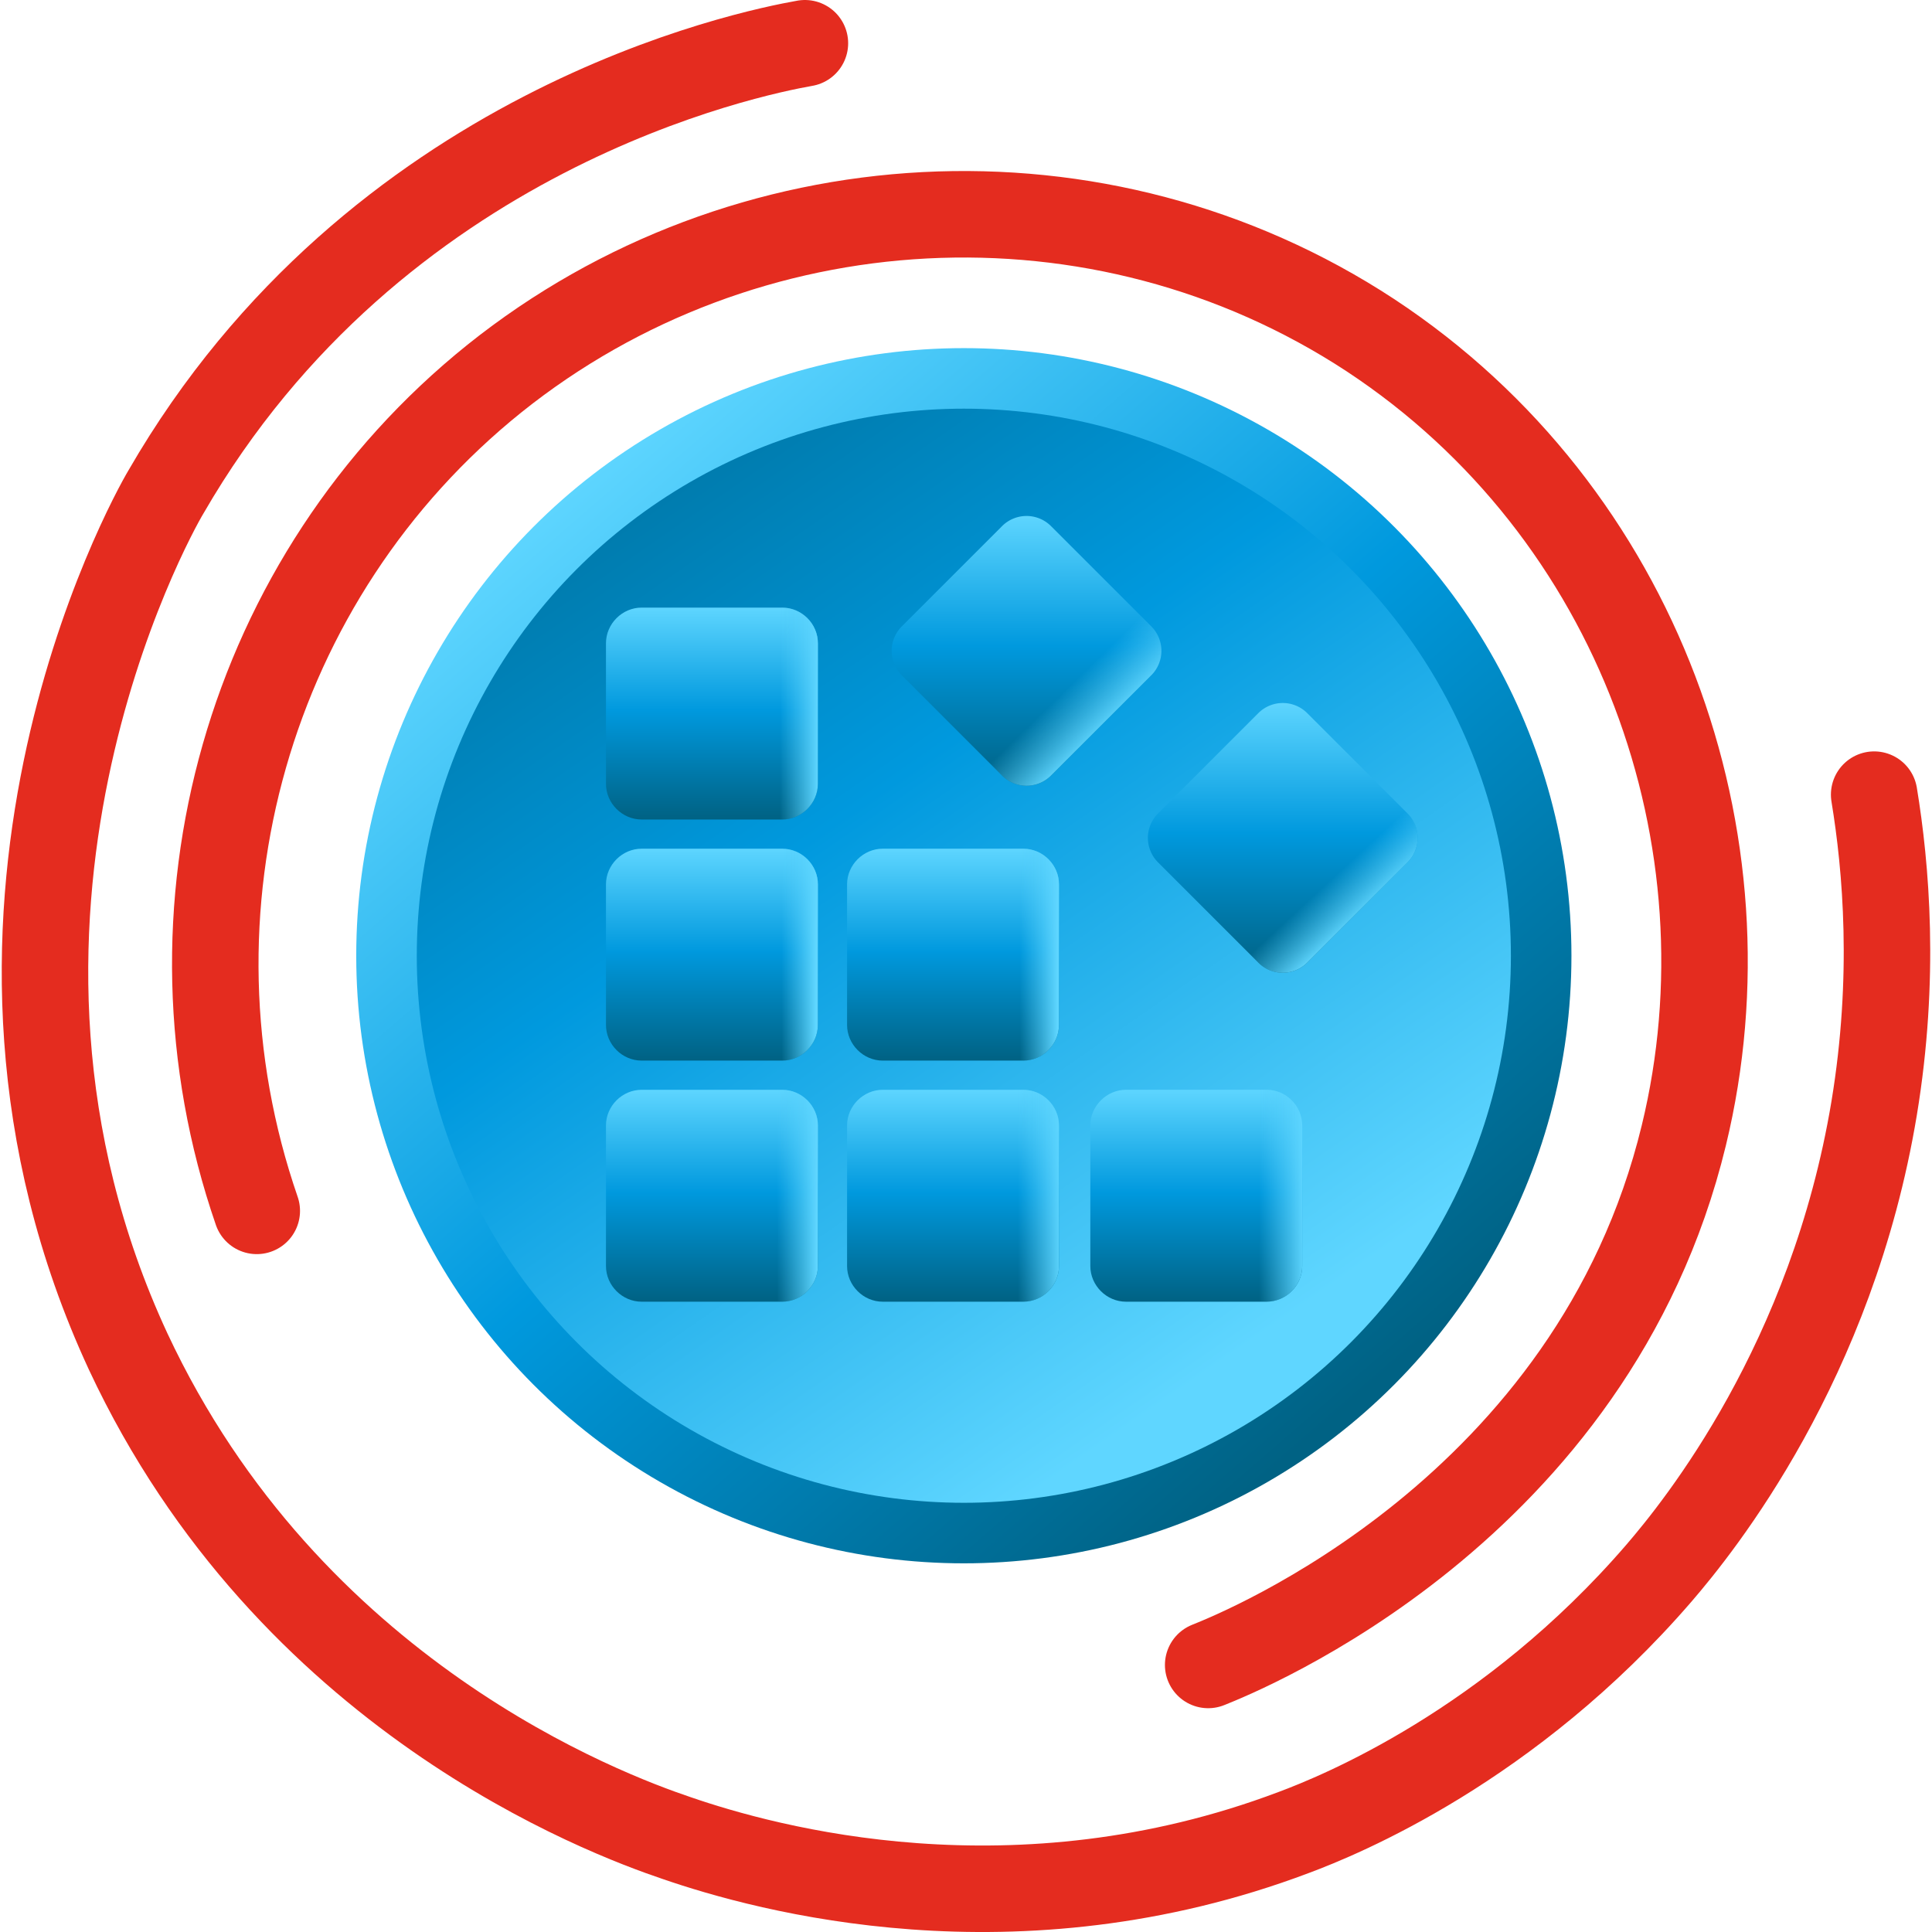
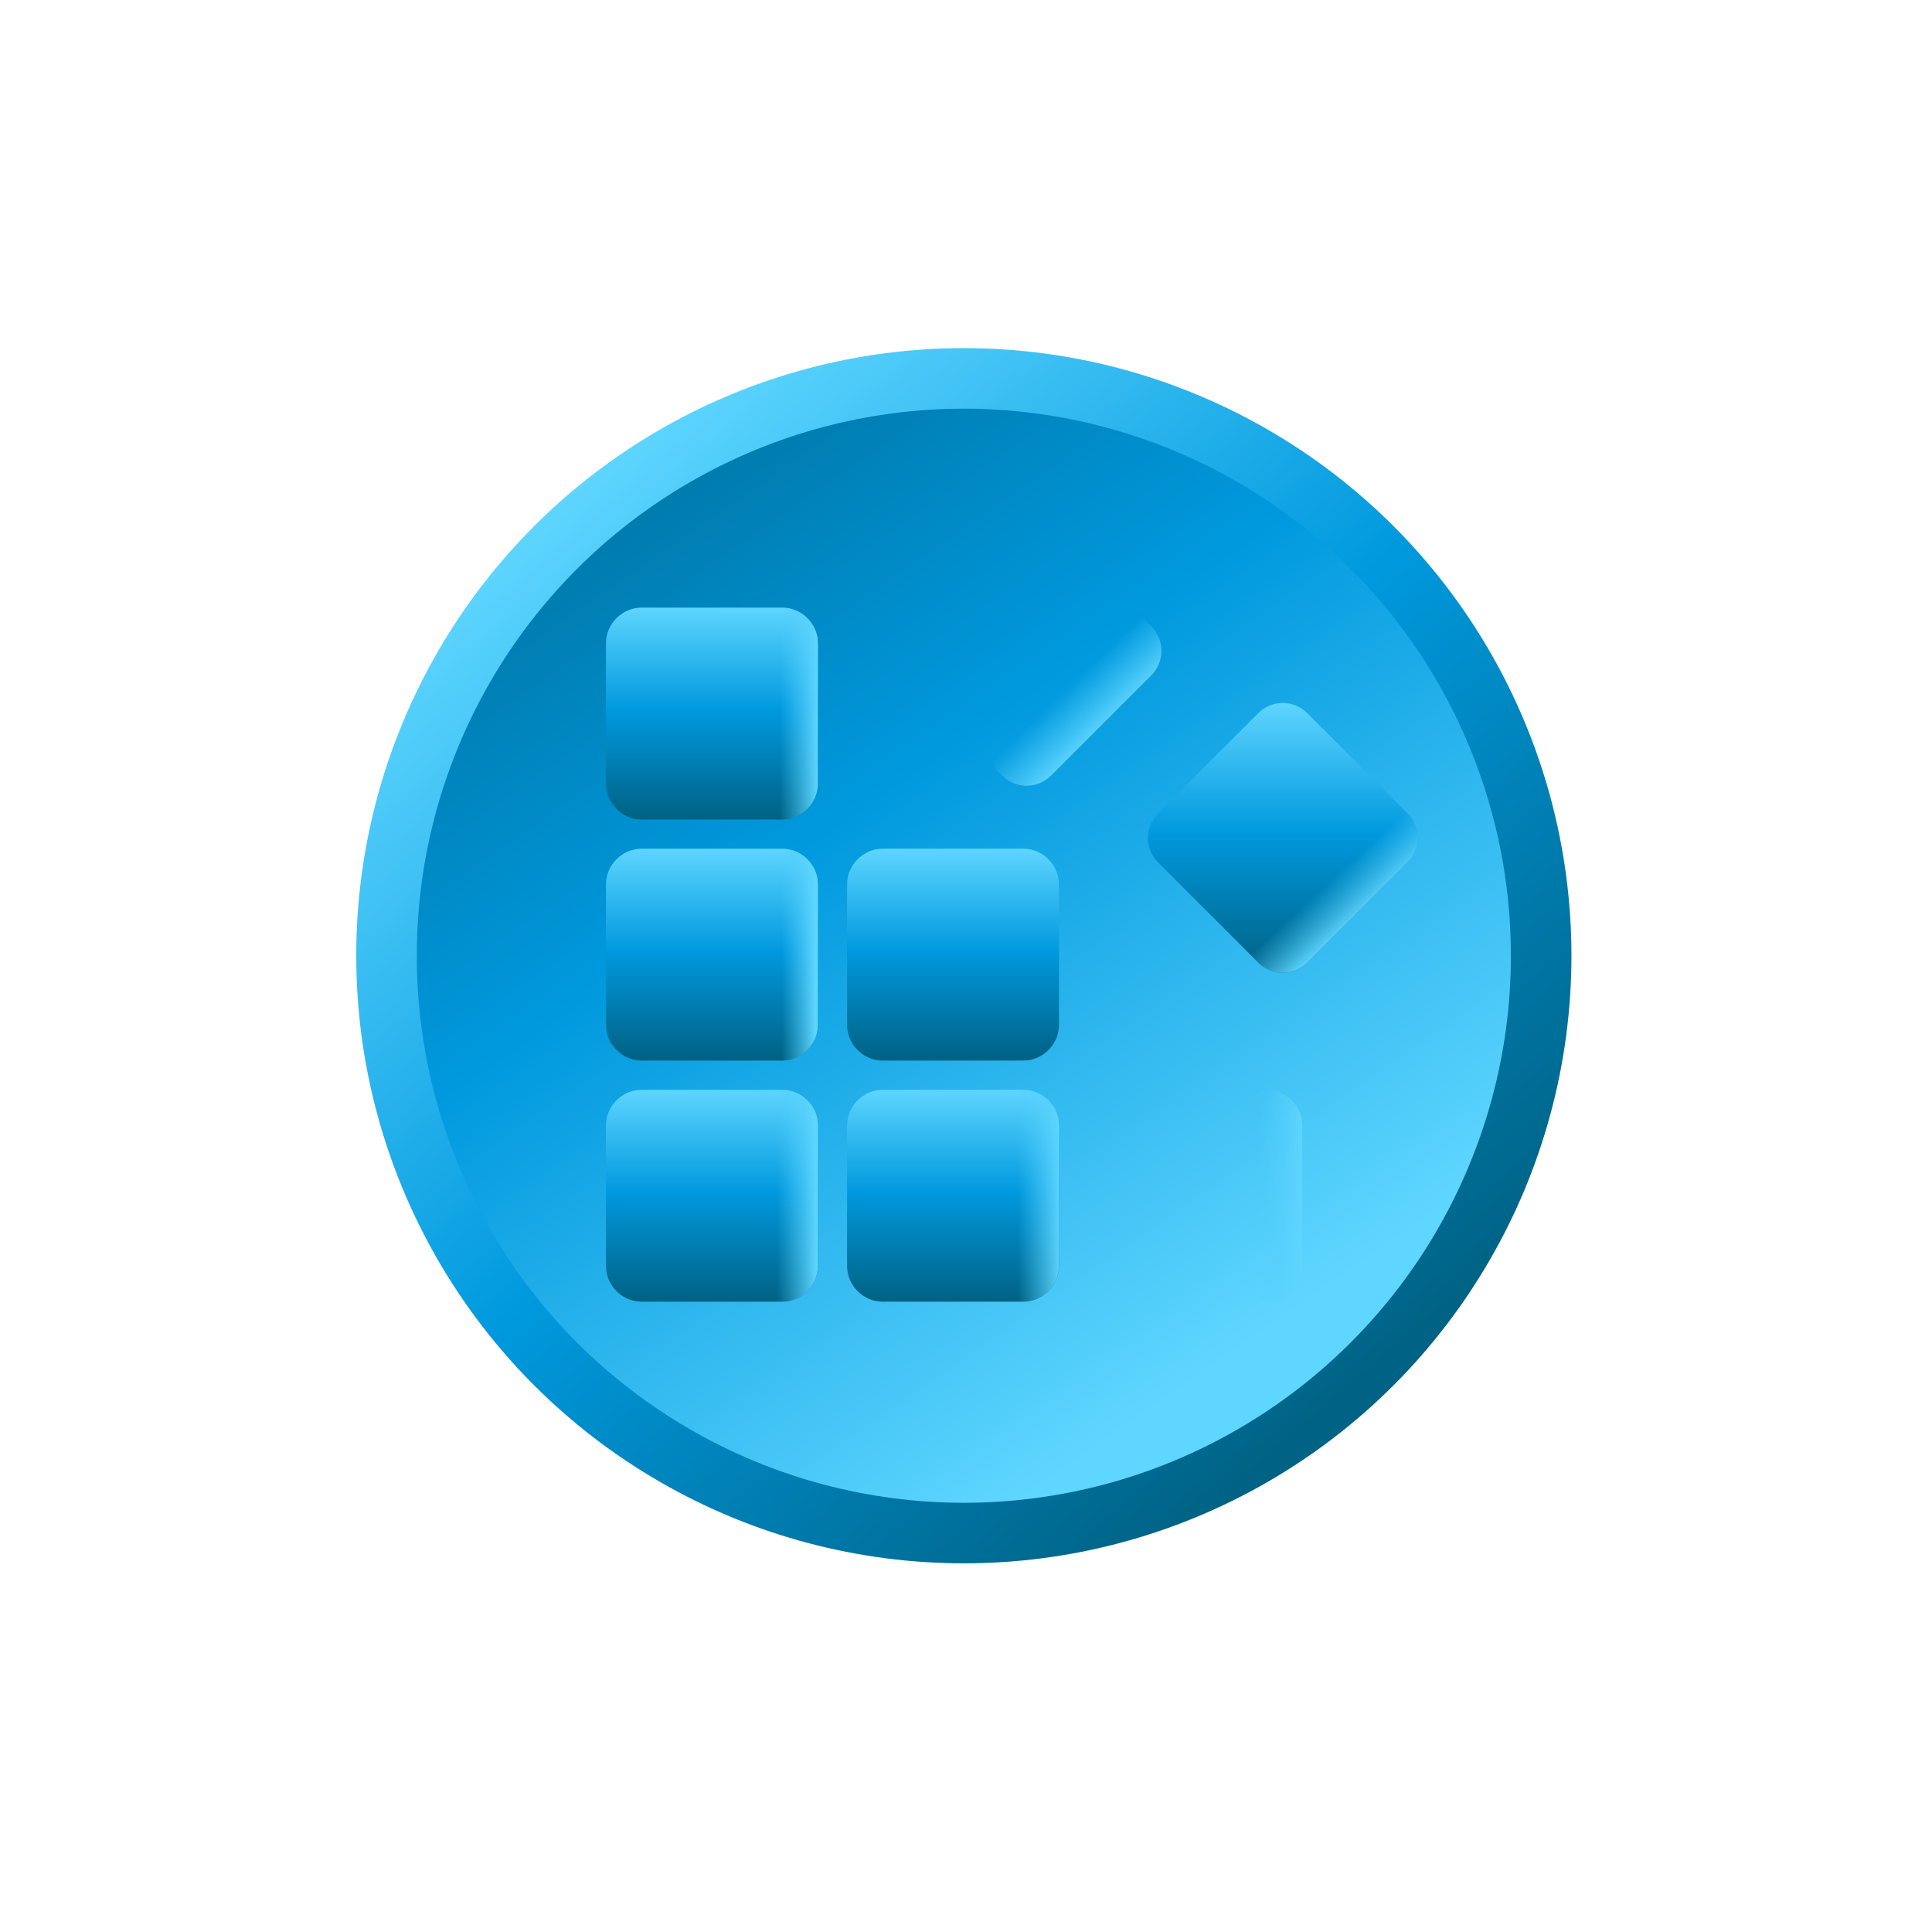
<svg xmlns="http://www.w3.org/2000/svg" viewBox="0 0 178.38 178.7" width="30" height="30">
  <defs>
    <linearGradient id="a" x1="51.61" y1="-765.2" x2="124.81" y2="-849.8" gradientTransform="matrix(1 0 0 -1 0 -720)" gradientUnits="userSpaceOnUse">
      <stop offset="0" stop-color="#5fd6ff" />
      <stop offset=".49" stop-color="#0099de" />
      <stop offset="1" stop-color="#006284" />
    </linearGradient>
    <linearGradient id="b" x1="114.36" y1="-845.06" x2="42.96" y2="-741.86" gradientTransform="matrix(1 0 0 -1 0 -720)" gradientUnits="userSpaceOnUse">
      <stop offset="0" stop-color="#5fd6ff" />
      <stop offset=".49" stop-color="#0099de" />
      <stop offset="1" stop-color="#006284" />
    </linearGradient>
    <linearGradient id="c" x1="118.49" y1="115.2" x2="118.49" y2="90.19" gradientTransform="matrix(1 0 0 -1 0 180)" gradientUnits="userSpaceOnUse">
      <stop offset="0" stop-color="#5fd6ff" />
      <stop offset=".49" stop-color="#0099de" />
      <stop offset="1" stop-color="#006284" />
    </linearGradient>
    <linearGradient id="d" x1="94.79" y1="132.5" x2="94.79" y2="107.49" gradientTransform="matrix(1 0 0 -1 0 180)" gradientUnits="userSpaceOnUse">
      <stop offset="0" stop-color="#5fd6ff" />
      <stop offset=".49" stop-color="#0099de" />
      <stop offset="1" stop-color="#006284" />
    </linearGradient>
    <linearGradient id="e" x1="110.49" y1="79.32" x2="110.49" y2="59.7" gradientTransform="matrix(1 0 0 -1 0 180)" gradientUnits="userSpaceOnUse">
      <stop offset="0" stop-color="#5fd6ff" />
      <stop offset=".49" stop-color="#0099de" />
      <stop offset="1" stop-color="#006284" />
    </linearGradient>
    <linearGradient id="f" x1="87.99" y1="79.32" x2="87.99" y2="59.7" gradientTransform="matrix(1 0 0 -1 0 180)" gradientUnits="userSpaceOnUse">
      <stop offset="0" stop-color="#5fd6ff" />
      <stop offset=".49" stop-color="#0099de" />
      <stop offset="1" stop-color="#006284" />
    </linearGradient>
    <linearGradient id="g" x1="65.69" y1="79.32" x2="65.69" y2="59.7" gradientTransform="matrix(1 0 0 -1 0 180)" gradientUnits="userSpaceOnUse">
      <stop offset="0" stop-color="#5fd6ff" />
      <stop offset=".49" stop-color="#0099de" />
      <stop offset="1" stop-color="#006284" />
    </linearGradient>
    <linearGradient id="h" x1="87.99" y1="101.62" x2="87.99" y2="82" gradientTransform="matrix(1 0 0 -1 0 180)" gradientUnits="userSpaceOnUse">
      <stop offset="0" stop-color="#5fd6ff" />
      <stop offset=".49" stop-color="#0099de" />
      <stop offset="1" stop-color="#006284" />
    </linearGradient>
    <linearGradient id="i" x1="65.69" y1="101.62" x2="65.69" y2="82" gradientTransform="matrix(1 0 0 -1 0 180)" gradientUnits="userSpaceOnUse">
      <stop offset="0" stop-color="#5fd6ff" />
      <stop offset=".49" stop-color="#0099de" />
      <stop offset="1" stop-color="#006284" />
    </linearGradient>
    <linearGradient id="j" x1="65.69" y1="123.92" x2="65.69" y2="104.3" gradientTransform="matrix(1 0 0 -1 0 180)" gradientUnits="userSpaceOnUse">
      <stop offset="0" stop-color="#5fd6ff" />
      <stop offset=".49" stop-color="#0099de" />
      <stop offset="1" stop-color="#006284" />
    </linearGradient>
    <linearGradient id="k" x1="125.41" y1="95.01" x2="102.76" y2="119.53" gradientTransform="matrix(1 0 0 -1 0 180)" gradientUnits="userSpaceOnUse">
      <stop offset="0" stop-color="#5fd6ff" />
      <stop offset=".13" stop-color="#4fccf9" stop-opacity="0" />
    </linearGradient>
    <linearGradient id="l" x1="101.9" y1="112.49" x2="74.6" y2="140.54" gradientTransform="matrix(1 0 0 -1 0 180)" gradientUnits="userSpaceOnUse">
      <stop offset="0" stop-color="#5fd6ff" />
      <stop offset=".13" stop-color="#4fccf9" stop-opacity="0" />
    </linearGradient>
    <linearGradient id="m" x1="120.49" y1="69.4" x2="88.29" y2="69.4" gradientTransform="matrix(1 0 0 -1 0 180)" gradientUnits="userSpaceOnUse">
      <stop offset="0" stop-color="#5fd6ff" />
      <stop offset=".13" stop-color="#4fccf9" stop-opacity="0" />
    </linearGradient>
    <linearGradient id="n" x1="97.99" y1="69.4" x2="67.15" y2="69.4" gradientTransform="matrix(1 0 0 -1 0 180)" gradientUnits="userSpaceOnUse">
      <stop offset="0" stop-color="#5fd6ff" />
      <stop offset=".13" stop-color="#4fccf9" stop-opacity="0" />
    </linearGradient>
    <linearGradient id="o" x1="75.39" y1="69.4" x2="47.08" y2="69.4" gradientTransform="matrix(1 0 0 -1 0 180)" gradientUnits="userSpaceOnUse">
      <stop offset="0" stop-color="#5fd6ff" />
      <stop offset=".13" stop-color="#4fccf9" stop-opacity="0" />
    </linearGradient>
    <linearGradient id="p" x1="97.66" y1="91.7" x2="70.73" y2="91.7" gradientTransform="matrix(1 0 0 -1 0 180)" gradientUnits="userSpaceOnUse">
      <stop offset="0" stop-color="#5fd6ff" />
      <stop offset=".13" stop-color="#4fccf9" stop-opacity="0" />
    </linearGradient>
    <linearGradient id="q" x1="75.29" y1="91.7" x2="51.05" y2="91.7" gradientTransform="matrix(1 0 0 -1 0 180)" gradientUnits="userSpaceOnUse">
      <stop offset="0" stop-color="#5fd6ff" />
      <stop offset=".13" stop-color="#4fccf9" stop-opacity="0" />
    </linearGradient>
    <linearGradient id="r" x1="75.49" y1="114" x2="48.36" y2="114" gradientTransform="matrix(1 0 0 -1 0 180)" gradientUnits="userSpaceOnUse">
      <stop offset="0" stop-color="#5fd6ff" />
      <stop offset=".13" stop-color="#4fccf9" stop-opacity="0" />
    </linearGradient>
  </defs>
  <circle cx="88.99" cy="88.4" r="56.2" fill="url(#a)" />
  <circle cx="88.99" cy="88.4" r="50.6" fill="url(#b)" />
-   <path d="M74.29 4c-5.1.9-39.7 7.9-59.1 41.5-1.5 2.5-22 39.6-3.5 79.5 14.9 31.9 44.2 42.8 50.7 45 8.4 2.9 31.4 9.2 57.1-.5 4.3-1.6 20-8 33.8-24 3.7-4.3 16-19.5 19.9-43 2-12.1 1.1-22.3 0-29" fill="none" stroke="#e42c1f" stroke-linecap="round" stroke-miterlimit="10" stroke-width="8" />
-   <path d="M23.59 112c-9.6-27.8-.8-58.7 22-77 23.1-18.5 56-20.4 81-4 24.9 16.4 35.6 46.8 29 74-8.4 34.7-41 47.8-44 49" fill="none" stroke="#e42c1f" stroke-linecap="round" stroke-miterlimit="10" stroke-width="8" />
  <path d="m106.99 75.2 9.2-9.2a3.2 3.2 0 0 1 4.6 0l9.2 9.2a3.2 3.2 0 0 1 0 4.6l-9.2 9.2a3.2 3.2 0 0 1-4.6 0l-9.2-9.2a3.2 3.2 0 0 1 0-4.6" fill="url(#c)" />
-   <path d="m83.29 57.9 9.2-9.2a3.2 3.2 0 0 1 4.6 0l9.2 9.2a3.2 3.2 0 0 1 0 4.6l-9.2 9.2a3.2 3.2 0 0 1-4.6 0l-9.2-9.2a3.2 3.2 0 0 1 0-4.6" fill="url(#d)" />
-   <path d="M103.99 100.8h13c1.8 0 3.3 1.5 3.3 3.3v13c0 1.8-1.5 3.3-3.3 3.3h-13c-1.8 0-3.3-1.5-3.3-3.3v-13c0-1.8 1.5-3.3 3.3-3.3" fill="url(#e)" />
  <path d="M81.49 100.8h13c1.8 0 3.3 1.5 3.3 3.3v13c0 1.8-1.5 3.3-3.3 3.3h-13c-1.8 0-3.3-1.5-3.3-3.3v-13c0-1.8 1.5-3.3 3.3-3.3" fill="url(#f)" />
  <path d="M59.19 100.8h13c1.8 0 3.3 1.5 3.3 3.3v13c0 1.8-1.5 3.3-3.3 3.3h-13c-1.8 0-3.3-1.5-3.3-3.3v-13c0-1.8 1.5-3.3 3.3-3.3" fill="url(#g)" />
  <path d="M81.49 78.5h13c1.8 0 3.3 1.5 3.3 3.3v13c0 1.8-1.5 3.3-3.3 3.3h-13c-1.8 0-3.3-1.5-3.3-3.3v-13c0-1.8 1.5-3.3 3.3-3.3" fill="url(#h)" />
  <path d="M59.19 78.5h13c1.8 0 3.3 1.5 3.3 3.3v13c0 1.8-1.5 3.3-3.3 3.3h-13c-1.8 0-3.3-1.5-3.3-3.3v-13c0-1.8 1.5-3.3 3.3-3.3" fill="url(#i)" />
  <path d="M59.19 56.2h13c1.8 0 3.3 1.5 3.3 3.3v13c0 1.8-1.5 3.3-3.3 3.3h-13c-1.8 0-3.3-1.5-3.3-3.3v-13c0-1.8 1.5-3.3 3.3-3.3" fill="url(#j)" />
  <path d="m106.99 75.2 9.2-9.2a3.2 3.2 0 0 1 4.6 0l9.2 9.2a3.2 3.2 0 0 1 0 4.6l-9.2 9.2a3.2 3.2 0 0 1-4.6 0l-9.2-9.2a3.2 3.2 0 0 1 0-4.6" fill="url(#k)" />
  <path d="m83.29 57.9 9.2-9.2a3.2 3.2 0 0 1 4.6 0l9.2 9.2a3.2 3.2 0 0 1 0 4.6l-9.2 9.2a3.2 3.2 0 0 1-4.6 0l-9.2-9.2a3.2 3.2 0 0 1 0-4.6" fill="url(#l)" />
  <path d="M103.99 100.8h13c1.8 0 3.3 1.5 3.3 3.3v13c0 1.8-1.5 3.3-3.3 3.3h-13c-1.8 0-3.3-1.5-3.3-3.3v-13c0-1.8 1.5-3.3 3.3-3.3" fill="url(#m)" />
  <path d="M81.49 100.8h13c1.8 0 3.3 1.5 3.3 3.3v13c0 1.8-1.5 3.3-3.3 3.3h-13c-1.8 0-3.3-1.5-3.3-3.3v-13c0-1.8 1.5-3.3 3.3-3.3" fill="url(#n)" />
-   <path d="M59.19 100.8h13c1.8 0 3.3 1.5 3.3 3.3v13c0 1.8-1.5 3.3-3.3 3.3h-13c-1.8 0-3.3-1.5-3.3-3.3v-13c0-1.8 1.5-3.3 3.3-3.3" fill="url(#o)" />
-   <path d="M81.49 78.5h13c1.8 0 3.3 1.5 3.3 3.3v13c0 1.8-1.5 3.3-3.3 3.3h-13c-1.8 0-3.3-1.5-3.3-3.3v-13c0-1.8 1.5-3.3 3.3-3.3" fill="url(#p)" />
+   <path d="M59.19 100.8h13c1.8 0 3.3 1.5 3.3 3.3v13c0 1.8-1.5 3.3-3.3 3.3h-13c-1.8 0-3.3-1.5-3.3-3.3v-13" fill="url(#o)" />
  <path d="M59.19 78.5h13c1.8 0 3.3 1.5 3.3 3.3v13c0 1.8-1.5 3.3-3.3 3.3h-13c-1.8 0-3.3-1.5-3.3-3.3v-13c0-1.8 1.5-3.3 3.3-3.3" fill="url(#q)" />
  <path d="M59.19 56.2h13c1.8 0 3.3 1.5 3.3 3.3v13c0 1.8-1.5 3.3-3.3 3.3h-13c-1.8 0-3.3-1.5-3.3-3.3v-13c0-1.8 1.5-3.3 3.3-3.3" fill="url(#r)" />
</svg>